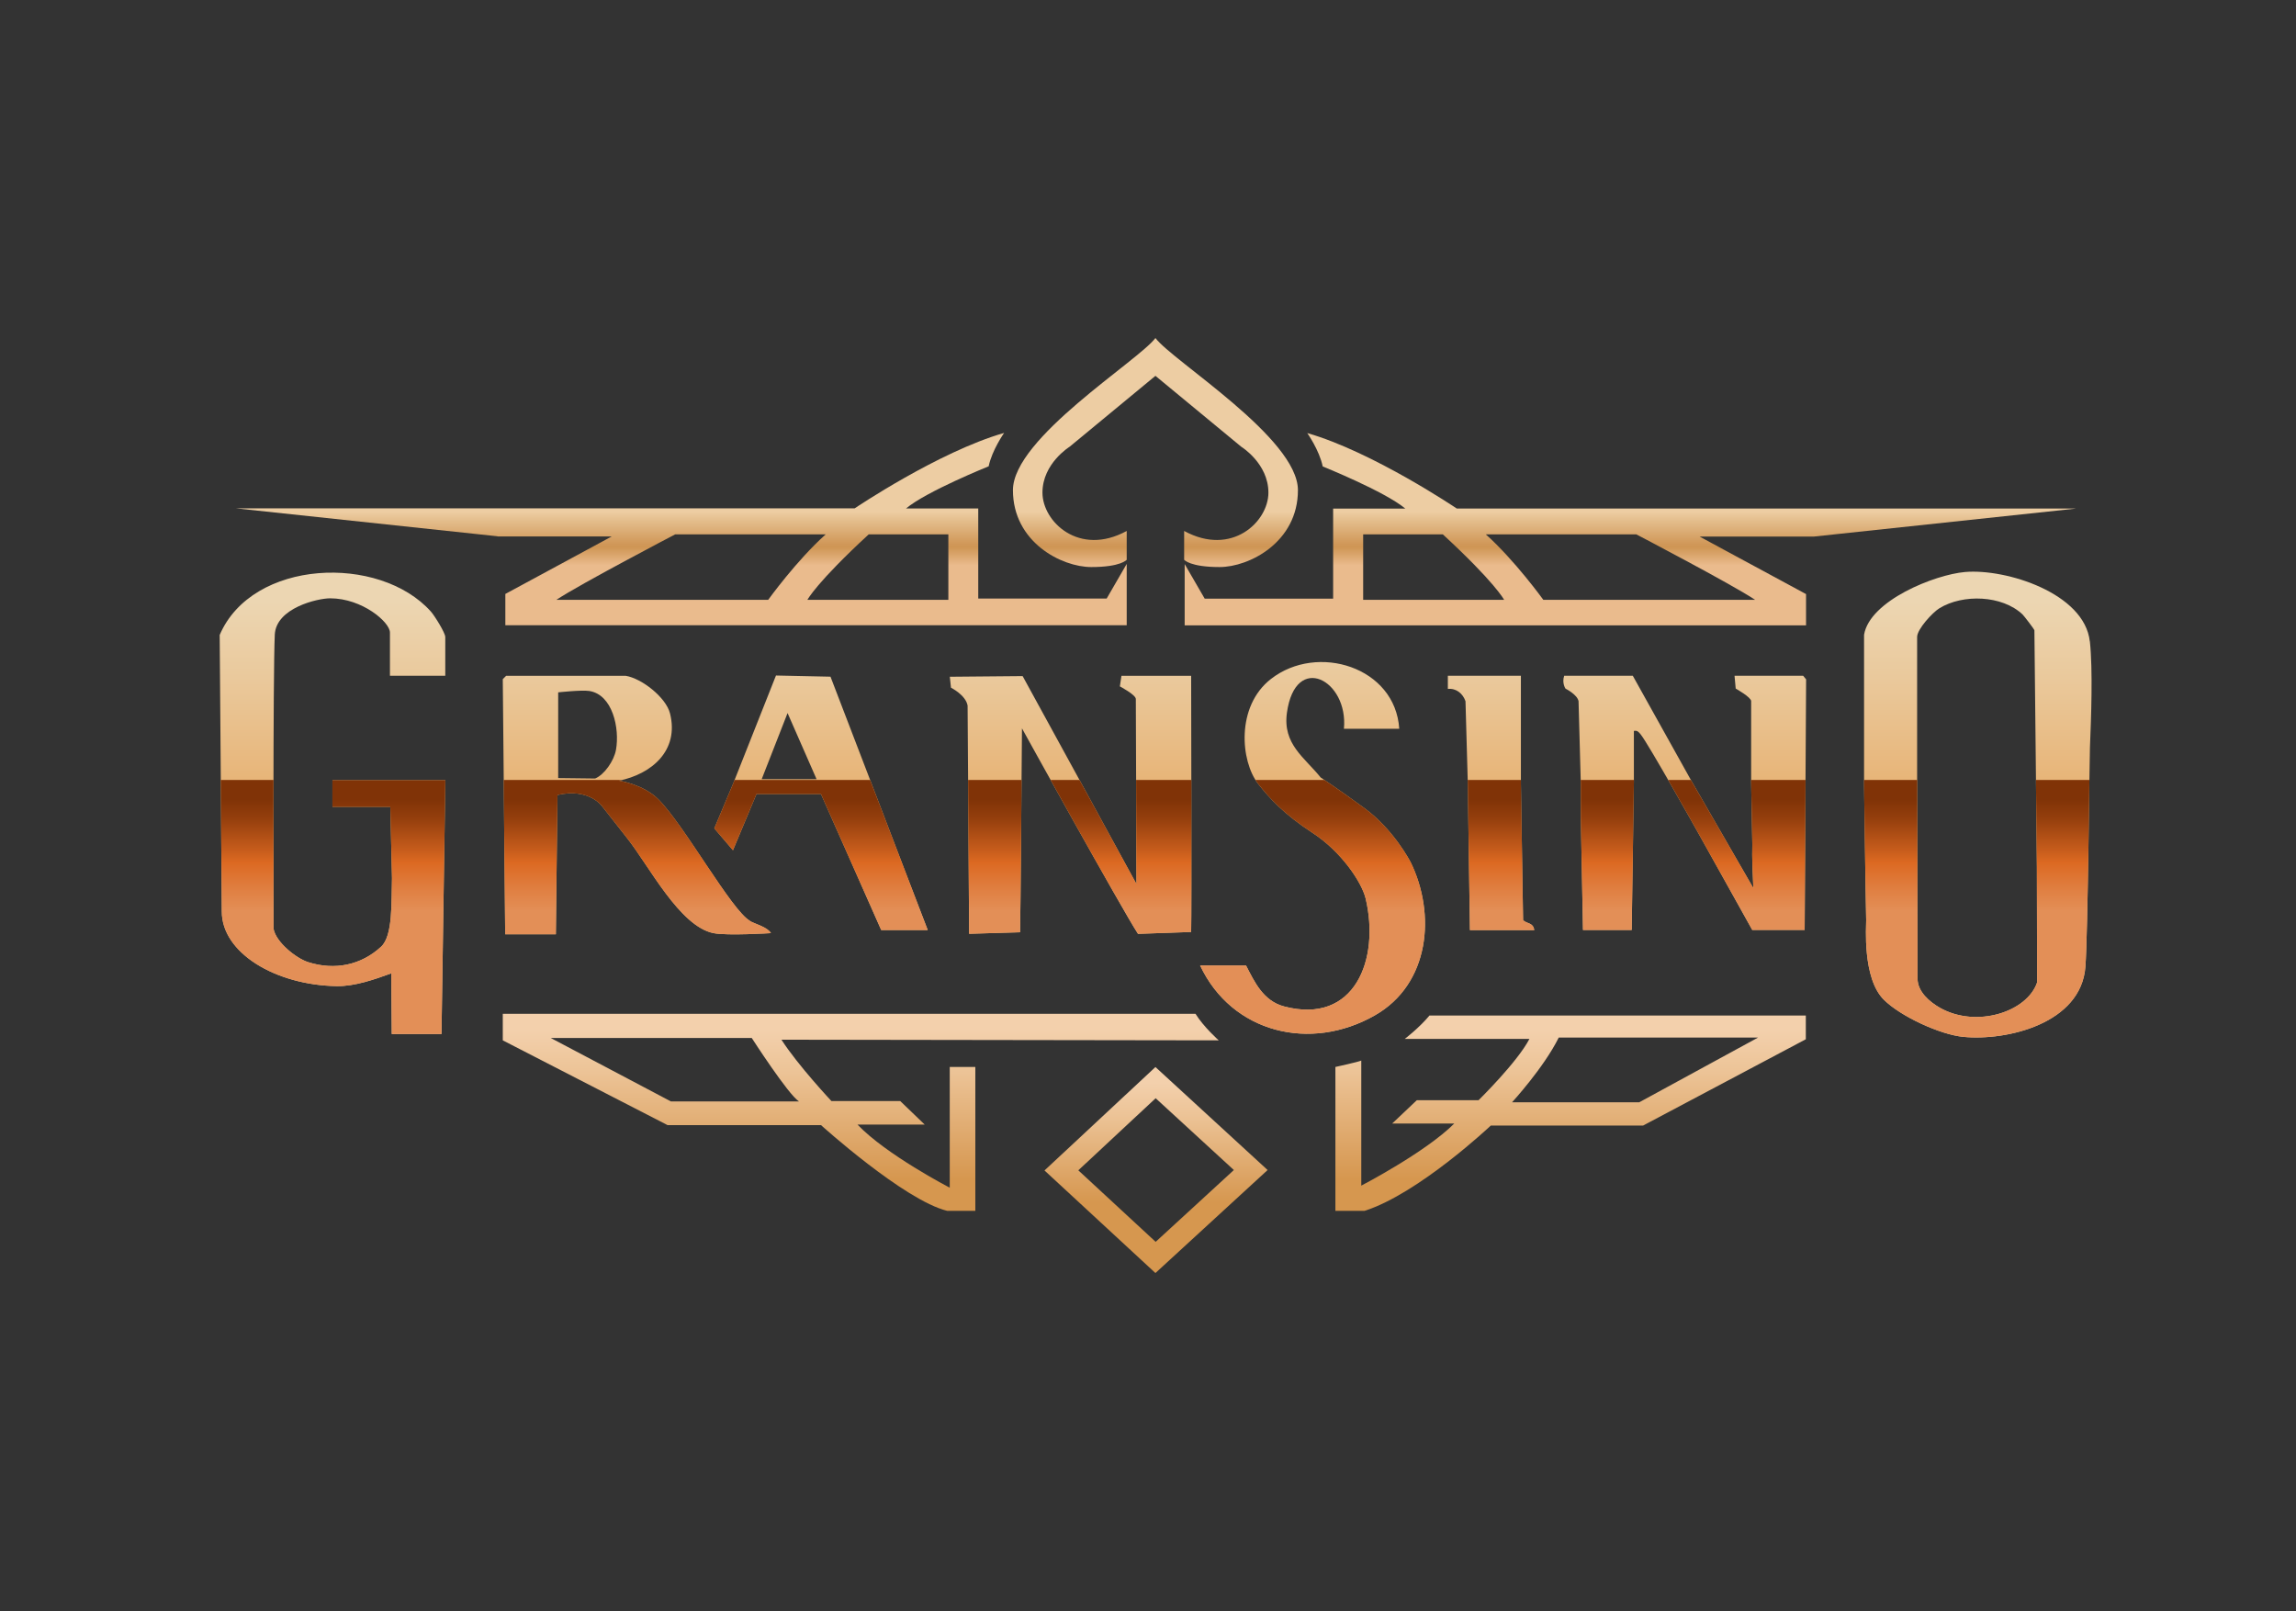
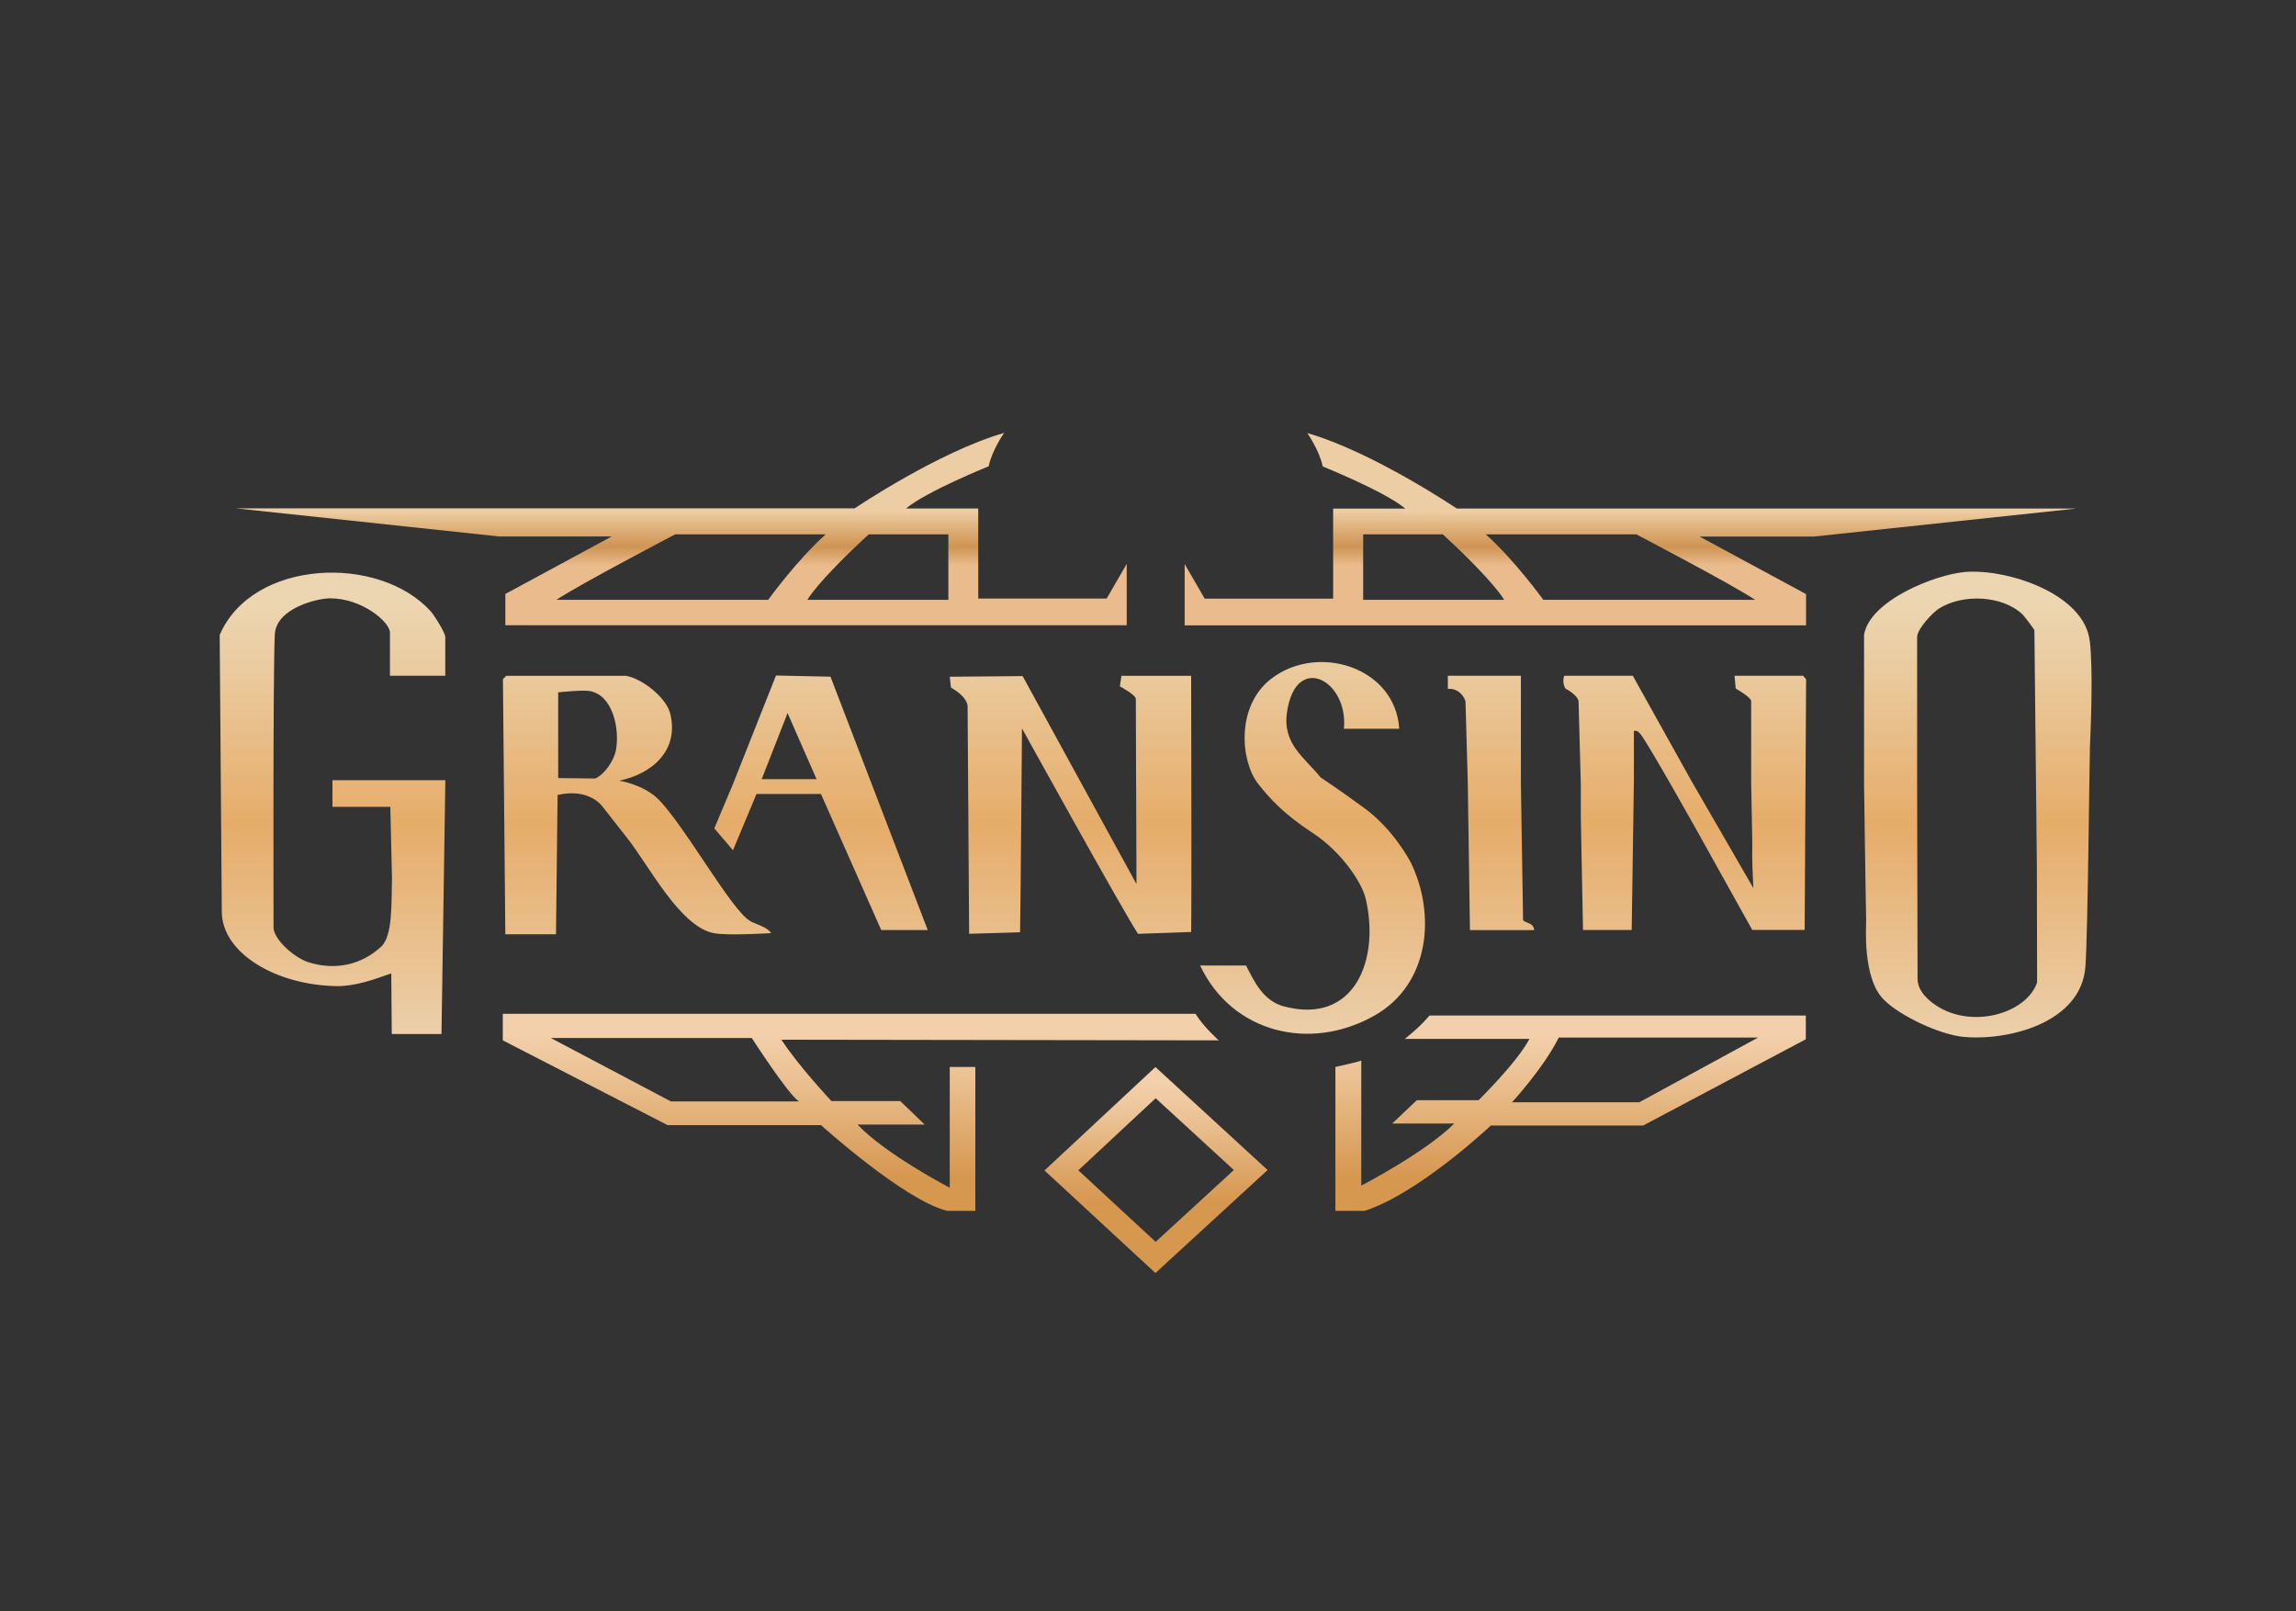
<svg xmlns="http://www.w3.org/2000/svg" id="e0IUjcDgBwO1" viewBox="0 0 315 221" shape-rendering="geometricPrecision" text-rendering="geometricPrecision" project-id="c9f3407ebe874d8eb1ed62c16d318d64" export-id="6f6a2757dc6a4a6c849d22f994abb64d" cached="false" width="315" height="221">
  <rect x="0" y="0" width="315" height="221" fill="#333333" stroke="none" />
  <style>
#e0IUjcDgBwO2_ts {animation: e0IUjcDgBwO2_ts__ts 3000ms linear infinite normal forwards}@keyframes e0IUjcDgBwO2_ts__ts { 0% {transform: translate(157.5px,110.5px) scale(1,1);animation-timing-function: cubic-bezier(0.445,0.05,0.55,0.95)} 50% {transform: translate(157.5px,110.5px) scale(0.937,0.937);animation-timing-function: cubic-bezier(0.445,0.05,0.55,0.95)} 100% {transform: translate(157.5px,110.5px) scale(1,1)}} #e0IUjcDgBwO22_to {animation: e0IUjcDgBwO22_to__to 3000ms linear infinite normal forwards}@keyframes e0IUjcDgBwO22_to__to { 0% {transform: translate(0px,110.5px)} 33.333% {transform: translate(315px,110.5px)} 100% {transform: translate(315px,110.5px)}}
</style>
  <defs>
    <linearGradient id="e0IUjcDgBwO4-fill" x1="45.61" y1="76.89" x2="45.61" y2="146.4" spreadMethod="pad" gradientUnits="userSpaceOnUse" gradientTransform="translate(0 0)">
      <stop id="e0IUjcDgBwO4-fill-0" offset="8%" stop-color="#ecd6b2" />
      <stop id="e0IUjcDgBwO4-fill-1" offset="23%" stop-color="#eac99c" />
      <stop id="e0IUjcDgBwO4-fill-2" offset="52%" stop-color="#e6ac69" />
      <stop id="e0IUjcDgBwO4-fill-3" offset="95%" stop-color="#ecd0ac" />
    </linearGradient>
    <linearGradient id="e0IUjcDgBwO5-fill" x1="87.38" y1="76.89" x2="87.38" y2="146.4" spreadMethod="pad" gradientUnits="userSpaceOnUse" gradientTransform="translate(0 0)">
      <stop id="e0IUjcDgBwO5-fill-0" offset="8%" stop-color="#ecd6b2" />
      <stop id="e0IUjcDgBwO5-fill-1" offset="23%" stop-color="#eac99c" />
      <stop id="e0IUjcDgBwO5-fill-2" offset="52%" stop-color="#e6ac69" />
      <stop id="e0IUjcDgBwO5-fill-3" offset="95%" stop-color="#ecd0ac" />
    </linearGradient>
    <linearGradient id="e0IUjcDgBwO6-fill" x1="146.88" y1="76.89" x2="146.88" y2="146.4" spreadMethod="pad" gradientUnits="userSpaceOnUse" gradientTransform="translate(0 0)">
      <stop id="e0IUjcDgBwO6-fill-0" offset="8%" stop-color="#ecd6b2" />
      <stop id="e0IUjcDgBwO6-fill-1" offset="23%" stop-color="#eac99c" />
      <stop id="e0IUjcDgBwO6-fill-2" offset="52%" stop-color="#e6ac69" />
      <stop id="e0IUjcDgBwO6-fill-3" offset="95%" stop-color="#ecd0ac" />
    </linearGradient>
    <linearGradient id="e0IUjcDgBwO7-fill" x1="180.07" y1="76.89" x2="180.07" y2="146.4" spreadMethod="pad" gradientUnits="userSpaceOnUse" gradientTransform="translate(0 0)">
      <stop id="e0IUjcDgBwO7-fill-0" offset="8%" stop-color="#ecd6b2" />
      <stop id="e0IUjcDgBwO7-fill-1" offset="23%" stop-color="#eac99c" />
      <stop id="e0IUjcDgBwO7-fill-2" offset="52%" stop-color="#e6ac69" />
      <stop id="e0IUjcDgBwO7-fill-3" offset="95%" stop-color="#ecd0ac" />
    </linearGradient>
    <linearGradient id="e0IUjcDgBwO8-fill" x1="204.57" y1="76.89" x2="204.57" y2="146.4" spreadMethod="pad" gradientUnits="userSpaceOnUse" gradientTransform="translate(0 0)">
      <stop id="e0IUjcDgBwO8-fill-0" offset="8%" stop-color="#ecd6b2" />
      <stop id="e0IUjcDgBwO8-fill-1" offset="23%" stop-color="#eac99c" />
      <stop id="e0IUjcDgBwO8-fill-2" offset="52%" stop-color="#e6ac69" />
      <stop id="e0IUjcDgBwO8-fill-3" offset="95%" stop-color="#ecd0ac" />
    </linearGradient>
    <linearGradient id="e0IUjcDgBwO9-fill" x1="231.13" y1="76.89" x2="231.13" y2="146.4" spreadMethod="pad" gradientUnits="userSpaceOnUse" gradientTransform="translate(0 0)">
      <stop id="e0IUjcDgBwO9-fill-0" offset="8%" stop-color="#ecd6b2" />
      <stop id="e0IUjcDgBwO9-fill-1" offset="23%" stop-color="#eac99c" />
      <stop id="e0IUjcDgBwO9-fill-2" offset="52%" stop-color="#e6ac69" />
      <stop id="e0IUjcDgBwO9-fill-3" offset="95%" stop-color="#ecd0ac" />
    </linearGradient>
    <linearGradient id="e0IUjcDgBwO10-fill" x1="271.34" y1="76.89" x2="271.34" y2="146.4" spreadMethod="pad" gradientUnits="userSpaceOnUse" gradientTransform="translate(0 0)">
      <stop id="e0IUjcDgBwO10-fill-0" offset="8%" stop-color="#ecd6b2" />
      <stop id="e0IUjcDgBwO10-fill-1" offset="23%" stop-color="#eac99c" />
      <stop id="e0IUjcDgBwO10-fill-2" offset="52%" stop-color="#e6ac69" />
      <stop id="e0IUjcDgBwO10-fill-3" offset="95%" stop-color="#ecd0ac" />
    </linearGradient>
    <linearGradient id="e0IUjcDgBwO11-fill" x1="112.65" y1="76.89" x2="112.65" y2="146.4" spreadMethod="pad" gradientUnits="userSpaceOnUse" gradientTransform="translate(0 0)">
      <stop id="e0IUjcDgBwO11-fill-0" offset="8%" stop-color="#ecd6b2" />
      <stop id="e0IUjcDgBwO11-fill-1" offset="23%" stop-color="#eac99c" />
      <stop id="e0IUjcDgBwO11-fill-2" offset="52%" stop-color="#e6ac69" />
      <stop id="e0IUjcDgBwO11-fill-3" offset="95%" stop-color="#ecd0ac" />
    </linearGradient>
    <linearGradient id="e0IUjcDgBwO14-fill" x1="223.64" y1="46.03" x2="223.64" y2="86.97" spreadMethod="pad" gradientUnits="userSpaceOnUse" gradientTransform="translate(0 0)">
      <stop id="e0IUjcDgBwO14-fill-0" offset="59%" stop-color="#edcda3" />
      <stop id="e0IUjcDgBwO14-fill-1" offset="62%" stop-color="#e4be8d" />
      <stop id="e0IUjcDgBwO14-fill-2" offset="70%" stop-color="#d09757" />
      <stop id="e0IUjcDgBwO14-fill-3" offset="71%" stop-color="#cf9655" />
      <stop id="e0IUjcDgBwO14-fill-4" offset="77%" stop-color="#eabb8d" />
    </linearGradient>
    <linearGradient id="e0IUjcDgBwO15-fill" x1="93.49" y1="46.03" x2="93.49" y2="86.97" spreadMethod="pad" gradientUnits="userSpaceOnUse" gradientTransform="translate(0 0)">
      <stop id="e0IUjcDgBwO15-fill-0" offset="59%" stop-color="#edcda3" />
      <stop id="e0IUjcDgBwO15-fill-1" offset="62%" stop-color="#e4be8d" />
      <stop id="e0IUjcDgBwO15-fill-2" offset="70%" stop-color="#d09757" />
      <stop id="e0IUjcDgBwO15-fill-3" offset="71%" stop-color="#cf9655" />
      <stop id="e0IUjcDgBwO15-fill-4" offset="77%" stop-color="#eabb8d" />
    </linearGradient>
    <linearGradient id="e0IUjcDgBwO16-fill" x1="158.53" y1="46.03" x2="158.53" y2="86.97" spreadMethod="pad" gradientUnits="userSpaceOnUse" gradientTransform="translate(0 0)">
      <stop id="e0IUjcDgBwO16-fill-0" offset="59%" stop-color="#edcda3" />
      <stop id="e0IUjcDgBwO16-fill-1" offset="62%" stop-color="#e4be8d" />
      <stop id="e0IUjcDgBwO16-fill-2" offset="70%" stop-color="#d09757" />
      <stop id="e0IUjcDgBwO16-fill-3" offset="71%" stop-color="#cf9655" />
      <stop id="e0IUjcDgBwO16-fill-4" offset="77%" stop-color="#eabb8d" />
    </linearGradient>
    <linearGradient id="e0IUjcDgBwO18-fill" x1="118.09" y1="138.9" x2="118.09" y2="174.71" spreadMethod="pad" gradientUnits="userSpaceOnUse" gradientTransform="translate(0 0)">
      <stop id="e0IUjcDgBwO18-fill-0" offset="7%" stop-color="#f3d0ac" />
      <stop id="e0IUjcDgBwO18-fill-1" offset="23%" stop-color="#ecc396" />
      <stop id="e0IUjcDgBwO18-fill-2" offset="54%" stop-color="#dba160" />
      <stop id="e0IUjcDgBwO18-fill-3" offset="64%" stop-color="#d6974f" />
    </linearGradient>
    <linearGradient id="e0IUjcDgBwO19-fill" x1="215.51" y1="138.9" x2="215.51" y2="174.71" spreadMethod="pad" gradientUnits="userSpaceOnUse" gradientTransform="translate(0 0)">
      <stop id="e0IUjcDgBwO19-fill-0" offset="7%" stop-color="#f3d0ac" />
      <stop id="e0IUjcDgBwO19-fill-1" offset="23%" stop-color="#ecc396" />
      <stop id="e0IUjcDgBwO19-fill-2" offset="54%" stop-color="#dba160" />
      <stop id="e0IUjcDgBwO19-fill-3" offset="64%" stop-color="#d6974f" />
    </linearGradient>
    <linearGradient id="e0IUjcDgBwO20-fill" x1="158.61" y1="146.51" x2="158.61" y2="175.36" spreadMethod="pad" gradientUnits="userSpaceOnUse" gradientTransform="translate(0 0)">
      <stop id="e0IUjcDgBwO20-fill-0" offset="7%" stop-color="#f3d0ac" />
      <stop id="e0IUjcDgBwO20-fill-1" offset="23%" stop-color="#ecc396" />
      <stop id="e0IUjcDgBwO20-fill-2" offset="54%" stop-color="#dba160" />
      <stop id="e0IUjcDgBwO20-fill-3" offset="64%" stop-color="#d6974f" />
    </linearGradient>
    <linearGradient id="e0IUjcDgBwO22-fill" x1="0" y1="0.5" x2="1" y2="0.5" spreadMethod="pad" gradientUnits="objectBoundingBox" gradientTransform="translate(0 0)">
      <stop id="e0IUjcDgBwO22-fill-0" offset="0%" stop-color="rgba(251,241,230,0)" />
      <stop id="e0IUjcDgBwO22-fill-1" offset="40%" stop-color="#fbf1e6" />
      <stop id="e0IUjcDgBwO22-fill-2" offset="59%" stop-color="#fbf1e6" />
      <stop id="e0IUjcDgBwO22-fill-3" offset="100%" stop-color="rgba(251,241,230,0)" />
    </linearGradient>
    <linearGradient id="e0IUjcDgBwO24-fill" x1="215.51" y1="138.9" x2="215.51" y2="174.71" spreadMethod="pad" gradientUnits="userSpaceOnUse" gradientTransform="translate(0 0)">
      <stop id="e0IUjcDgBwO24-fill-0" offset="7%" stop-color="#f3d0ac" />
      <stop id="e0IUjcDgBwO24-fill-1" offset="23%" stop-color="#ecc396" />
      <stop id="e0IUjcDgBwO24-fill-2" offset="54%" stop-color="#dba160" />
      <stop id="e0IUjcDgBwO24-fill-3" offset="64%" stop-color="#d6974f" />
    </linearGradient>
    <linearGradient id="e0IUjcDgBwO26-fill" x1="132.32" y1="0" x2="132.32" y2="66.64" spreadMethod="pad" gradientUnits="userSpaceOnUse" gradientTransform="translate(0 0)">
      <stop id="e0IUjcDgBwO26-fill-0" offset="4%" stop-color="#803307" />
      <stop id="e0IUjcDgBwO26-fill-1" offset="8%" stop-color="#953f0d" />
      <stop id="e0IUjcDgBwO26-fill-2" offset="15%" stop-color="#cb5f1d" />
      <stop id="e0IUjcDgBwO26-fill-3" offset="17%" stop-color="#dc6922" />
      <stop id="e0IUjcDgBwO26-fill-4" offset="23%" stop-color="#e08144" />
      <stop id="e0IUjcDgBwO26-fill-5" offset="27%" stop-color="#e38f57" />
    </linearGradient>
  </defs>
  <g id="e0IUjcDgBwO2_ts" transform="translate(157.5,110.5) scale(1,1)">
    <g transform="translate(-157.5,-110.5)">
      <g>
        <path d="M61.09,92.7v-5.31c0-.57-1.47-2.93-1.97-3.49-7.07-7.9-24.52-7.21-28.98,3.21c0-.35.29,37.91.29,37.91-.02,5.71,7.4,10.13,15.77,10.26c2.47.04,5.19-.92,7.48-1.75l.07,8.32h6.82l.53-34.82h-15.49v3.66h7.94l.23,9.77c-.1,3.33.14,7.9-1.49,9.41-2.76,2.55-6.37,3.28-10.02,2.12-1.66-.53-4.42-2.75-4.74-4.57c0,0-.09-34.8.17-40.35.17-3.67,5.88-4.99,7.59-4.99c4.41,0,8.21,3.27,8.21,4.7v5.92h7.59Z" fill="url(#e0IUjcDgBwO4-fill)" />
-         <path d="M102.9,126.33c-2.5-1.37-9-13.11-12.58-16.68-2.05-2.05-5.38-2.55-5.38-2.55h-.02c4.43-.9,8.3-4.1,7-9.24-.56-2.2-3.89-4.8-6.08-5.15h-16.4l-.46.46.33,35h6.95l.22-19.11c4.33-1.01,6.12,1.54,6.12,1.54l3.43,4.37c3.03,3.84,7.21,12.1,11.85,13.04c1.9.38,7.89,0,7.89,0-.51-.84-2.04-1.2-2.89-1.66l.02-.02ZM76.58,106.74v-11.76c0,0,3.18-.35,4.26-.19c3.2.49,4.2,5.12,3.67,8.07-.27,1.51-1.59,3.41-2.86,3.94l-5.06-.06h-.01Z" fill="url(#e0IUjcDgBwO5-fill)" />
+         <path d="M102.9,126.33c-2.5-1.37-9-13.11-12.58-16.68-2.05-2.05-5.38-2.55-5.38-2.55c4.43-.9,8.3-4.1,7-9.24-.56-2.2-3.89-4.8-6.08-5.15h-16.4l-.46.46.33,35h6.95l.22-19.11c4.33-1.01,6.12,1.54,6.12,1.54l3.43,4.37c3.03,3.84,7.21,12.1,11.85,13.04c1.9.38,7.89,0,7.89,0-.51-.84-2.04-1.2-2.89-1.66l.02-.02ZM76.58,106.74v-11.76c0,0,3.18-.35,4.26-.19c3.2.49,4.2,5.12,3.67,8.07-.27,1.51-1.59,3.41-2.86,3.94l-5.06-.06h-.01Z" fill="url(#e0IUjcDgBwO5-fill)" />
        <path d="M153.86,92.7l-.22,1.46c0,0,2.19,1.16,2.19,1.73l.09,25.39L140.3,92.75l-9.99.09.16,1.5c0,0,2.03,1.01,2.28,2.46l.21,31.3l6.99-.21c.05-1.05.26-27.97.26-27.97s13.67,24.74,15.92,28.19l7.29-.26c.08-2.78,0-35.14,0-35.14h-9.57l.01-.01Z" fill="url(#e0IUjcDgBwO6-fill)" />
        <path d="M193.48,118.19c0,0-2.27-4.39-6.27-7.31s-6.02-4.22-6.02-4.22c-2.22-2.76-5.23-4.57-4.63-8.88c1.16-8.37,8.45-4.49,7.82,2.2h7.59c-.53-8.47-11.23-11.81-17.61-6.83-4.83,3.77-4.15,11.31-1.76,14.36c1.55,1.98,3.54,4.18,7.48,6.75s6.74,6.76,7.28,9c1.98,8.36-1.5,17.36-11.18,14.81-2.88-.76-4.07-3.37-5.23-5.62h-6.3c4.37,9.28,15.16,11.88,23.99,6.83c7.49-4.27,8.43-13.86,4.85-21.09h-.01Z" fill="url(#e0IUjcDgBwO7-fill)" />
        <path d="M210.49,127.59c-.14-1.04-.98-.84-1.53-1.35l-.3-18.67v-14.87h-10.02v1.81c1.15-.12,2.06.64,2.42,1.69l.31,11.07.3,20.33h8.81l.01-.01Z" fill="url(#e0IUjcDgBwO8-fill)" />
        <path d="M247.79,93.2l-.41-.5h-9.41l.16,1.76c0,0,2.12,1.19,2.12,1.72v11.08l.16,8.54v0c-.06,2,.05,3.99.14,6.03l-8.5-14.71-8.04-14.42h-9.41c-.34,1.02.18,1.77.18,1.77s1.62.81,1.79,1.72l.31,11.37v4.55c0,0,.3,15.47.3,15.47h6.68l.3-20.33v-6.98c.47-.09.64.13.91.45c1.03,1.23,7.89,13.5,7.89,13.5l7.44,13.35h7.19l.2-34.39v.02Z" fill="url(#e0IUjcDgBwO9-fill)" />
        <path d="M286.71,87.99c-.72-6.59-11.46-10.01-17.12-9.52-4.15.36-13.07,3.92-13.85,8.61v20.48c0,0,.22,15.99.29,18.67.02.72-.56,7.96,2.43,10.92c2.29,2.28,7.71,4.78,10.89,5.09c5.95.58,16.19-1.81,16.76-9.65.34-4.65.55-28.44.62-30.03.17-4.08.41-10.67-.01-14.58l-.01.01Zm-7.26,31l.03,15.79c-1.38,4.06-8.34,6.29-13.32,3.48-1.43-.81-3.08-2.22-3.08-4l-.06-26.7v-20.18c0-1.07,2.13-3.37,3.05-3.93c3.22-1.99,8.62-1.81,11.42.85.19.18,1.62,2.04,1.62,2.17" fill="url(#e0IUjcDgBwO10-fill)" />
        <path d="M113.94,92.83l-7.48-.16-5.9,14.89L98,113.64l2.56,3l3.23-7.72h8.84l8.27,18.67h6.38L113.94,92.83Zm-9.44,14.06l3.55-9.07l3.98,9.07h-7.52-.01Z" fill="url(#e0IUjcDgBwO11-fill)" />
      </g>
      <g>
        <g>
          <path d="M284.73,69.76h-84.87c0,0-11.53-7.78-20.51-10.35c0,0,1.66,2.35,2.12,4.58c0,0,8.52,3.43,11.33,5.78h-9.9v12.36h-17.62l-2.75-4.75v8.41h85.25v-4.29l-14.6-7.89h15.67l35.87-3.83.01-.02ZM187.02,82.29v-8.98h10.93c7.15,6.58,8.41,8.98,8.41,8.98h-19.34Zm53.78,0h-29.06c0,0-3.92-5.43-7.89-8.98h20.65c0,0,13.04,6.81,16.3,8.98Z" fill="url(#e0IUjcDgBwO14-fill)" />
          <path d="M68.26,73.59h15.67c0,0-14.6,7.89-14.6,7.89v4.29c0,0,85.25,0,85.25,0v-8.41c0,0-2.75,4.75-2.75,4.75h-17.62v-12.36c0,0-9.9,0-9.9,0c2.8-2.35,11.33-5.78,11.33-5.78.46-2.23,2.12-4.58,2.12-4.58-8.98,2.57-20.51,10.35-20.51,10.35h-84.86c0,0,35.87,3.83,35.87,3.83v.02Zm42.51,8.7c0,0,1.26-2.4,8.41-8.98h10.93v8.98h-19.34ZM92.63,73.31h20.65c-3.98,3.55-7.89,8.98-7.89,8.98h-29.06c3.26-2.17,16.3-8.98,16.3-8.98Z" fill="url(#e0IUjcDgBwO15-fill)" />
-           <path d="M158.53,46.36c-2.35,3.15-19.56,13.73-19.56,20.88s6.69,10.55,10.75,10.55s4.86-1,4.86-1v-3.95c-6.52,3.55-11.56-1.26-11.56-5.26s3.72-6.29,3.72-6.29l11.78-9.73l11.78,9.73c0,0,3.72,2.29,3.72,6.29s-5.03,8.81-11.56,5.26v3.95c0,0,.8,1,4.86,1s10.75-3.4,10.75-10.55-17.22-17.73-19.56-20.88h.02Z" fill="url(#e0IUjcDgBwO16-fill)" />
        </g>
        <g>
          <path d="M130.31,162.94c0,0-8.76-4.55-12.67-8.67h9.22l-3.35-3.22h-9.44c0,0-4.58-4.88-6.86-8.42l59.99.09c0,0-2.07-1.84-3.18-3.64h-95.04v3.64l22.61,11.63h21.05c0,0,11.39,10.3,17.31,11.76h3.86v-19.74h-3.51v16.57h.01ZM92.05,151.1l-16.48-8.7h27.57c0,0,5.01,7.78,6.48,8.7h-17.58.01Z" fill="url(#e0IUjcDgBwO18-fill)" />
          <path d="M196.11,139.32c-1.37,1.66-3.38,3.2-3.38,3.2h17.1c-1.66,3.2-6.98,8.41-6.98,8.41h-8.47l-3.38,3.2h8.52c-3.95,3.95-12.76,8.52-12.76,8.52v-17.16c-.29.17-3.55.88-3.55.88v19.74h4c7.44-2.37,17.32-11.7,17.32-11.7h20.89l22.33-11.84v-3.26h-51.68l.04.01Zm28.78,11.9h-17.45c0,0,4.35-4.72,6.41-8.88h27.34l-16.3,8.88Z" fill="url(#e0IUjcDgBwO19-fill)" />
          <path d="M158.52,146.38L143.3,160.57l15.22,14.07l15.39-14.13-15.39-14.13Zm-10.58,14.17l10.61-9.89l10.73,9.85-10.73,9.85-10.61-9.81Z" fill="url(#e0IUjcDgBwO20-fill)" />
        </g>
      </g>
      <g clip-path="url(#e0IUjcDgBwO23)">
        <g id="e0IUjcDgBwO22_to" transform="translate(0,110.5)">
          <rect width="41.049" height="165.751" rx="0" ry="0" transform="rotate(15) translate(-20.524,-82.875)" fill="url(#e0IUjcDgBwO22-fill)" stroke-width="0" />
        </g>
        <clipPath id="e0IUjcDgBwO23">
          <path d="M196.07,139.31h51.68v3.26l-22.33,11.84h-20.89c0,0-9.88,9.33-17.32,11.7h-4v-19.74c0,0,3.26-.71,3.55-.88v17.16c0,0,8.81-4.57,12.76-8.52h-8.52l3.38-3.2h8.47c0,0,5.32-5.21,6.98-8.41h-17.1c0,0,2.01-1.54,3.38-3.2l-.04-.01Zm45.12,3.03h-27.34c-2.06,4.16-6.41,8.88-6.41,8.88h17.45l16.3-8.88ZM130.3,162.935v-16.565h3.51v19.74h-3.86c-5.92-1.46-17.31-11.76-17.31-11.76h-21.05L68.98,142.72v-3.64h95.04c1.11,1.8,3.18,3.64,3.18,3.64l-59.99-.09c2.28,3.54,6.86,8.42,6.86,8.42h9.44l3.35,3.22h-9.22c3.833,4.039,12.328,8.492,12.66,8.665ZM109.62,151.1c-1.47-.92-6.48-8.7-6.48-8.7h-27.57l16.48,8.7h17.57ZM158.53,46.36c-.003.004-.007.009-.01.013-.003-.004-.007-.009-.01-.013h.02Zm-.01.013C160.898,49.54,178.07,60.1,178.07,67.24c0,7.15-6.69,10.55-10.75,10.55s-4.86-1-4.86-1v-3.95c6.53,3.55,11.56-1.26,11.56-5.26s-3.72-6.29-3.72-6.29l-11.78-9.73-11.78,9.73c0,0-3.72,2.29-3.72,6.29s5.04,8.81,11.56,5.26v3.95c0,0-.8,1-4.86,1s-10.75-3.4-10.75-10.55c0-7.14,17.162-17.7,19.55-20.867ZM68.26,73.57L32.39,69.74h84.86c0,0,11.53-7.78,20.51-10.35c0,0-1.66,2.35-2.12,4.58c0,0-8.53,3.43-11.33,5.78h9.9v12.36h17.62l2.75-4.75v8.41h-85.25v-4.29l14.6-7.89h-15.67v-.02Zm61.85,8.72v-8.98h-10.93c-7.15,6.58-8.41,8.98-8.41,8.98h19.34Zm-53.78,0h29.06c0,0,3.91-5.43,7.89-8.98h-20.65c0,0-13.04,6.81-16.3,8.98ZM53.5,92.7v-5.92c0-1.43-3.8-4.7-8.21-4.7-1.71,0-7.42,1.32-7.59,4.99-.26,5.55-.17,40.35-.17,40.35.32,1.82,3.08,4.04,4.74,4.57c3.65,1.16,7.26.43,10.02-2.12c1.63-1.51,1.39-6.08,1.49-9.41l-.23-9.77h-7.94v-3.66h15.49l-.53,34.82h-6.82l-.07-8.32c-2.29.83-5.01,1.79-7.48,1.75-8.37-.13-15.79-4.55-15.77-10.26c0,0-.285-37.577-.29-37.91C34.6,76.69,52.05,76,59.12,83.9c.5.56,1.97,2.92,1.97,3.49v5.31h-7.59ZM30.14,87.11c0-.003 0-.003 0-0-0.0 0-0.0 0-0.0 0Zm72.74,39.24c.85.46,2.38.82,2.89,1.66c0,0-5.99.38-7.89,0-4.64-.94-8.82-9.2-11.85-13.04L82.6,110.6c0,0-1.79-2.55-6.12-1.54l-.22,19.11h-6.95l-.33-35l.46-.46h16.4c2.19.35,5.52,2.95,6.08,5.15c1.3,5.14-2.57,8.34-7,9.24h.02c0,0,3.33.5,5.38,2.55c3.58,3.57,10.08,15.31,12.58,16.68l-.02.02ZM76.59,106.74l5.06.06c1.27-.53,2.59-2.43,2.86-3.94.53-2.95-.47-7.58-3.67-8.07-1.08-.16-4.26.19-4.26.19v11.76h.01ZM153.86,92.7l-.002.01h-.008l.01-.01Zm-.002.01h9.562c0,0,.08,32.36,0,35.14l-7.29.26c-2.25-3.45-15.92-28.19-15.92-28.19s-.21,26.92-.26,27.97l-6.99.21-.21-31.3c-.25-1.45-2.28-2.46-2.28-2.46l-.16-1.5l9.99-.09l15.62,28.53-.09-25.39c0-.57-2.19-1.73-2.19-1.73l.218-1.45ZM193.49,118.19c3.58,7.23,2.64,16.82-4.85,21.09-8.83,5.05-19.62,2.45-23.99-6.83h6.3c1.16,2.25,2.35,4.86,5.23,5.62c9.68,2.55,13.16-6.45,11.18-14.81-.54-2.24-3.34-6.43-7.28-9s-5.93-4.77-7.48-6.75c-2.39-3.05-3.07-10.59,1.76-14.36c6.38-4.98,17.08-1.64,17.61,6.83h-7.59c.63-6.69-6.66-10.57-7.82-2.2-.6,4.31,2.41,6.12,4.63,8.88c0,0,2.02,1.3,6.02,4.22s6.27,7.31,6.27,7.31h.01Zm16.99,9.41h-8.81l-.3-20.33-.31-11.07c-.36-1.05-1.27-1.81-2.42-1.69v-1.81h10.02v14.87l.3,18.67c.55.51,1.39.31,1.53,1.35l-.01.01Zm37.31-34.4l-0-0L247.79,93.18v.02Zm-0-0L247.59,127.57h-7.19l-7.44-13.35c0,0-6.86-12.27-7.89-13.5-.27-.32-.44-.54-.91-.45v6.98l-.3,20.33h-6.68l-.3-15.47v-4.55l-.31-11.37c-.17-.91-1.79-1.72-1.79-1.72s-.52-.75-.18-1.77h9.41l8.04,14.42l8.5,14.71c-.09-2.04-.2-4.03-.14-6.03l-.16-8.54v-11.08c0-.53-2.12-1.72-2.12-1.72l-.16-1.76h9.41l.41.5ZM286.72,87.98c.42,3.91.18,10.5.01,14.58-.07,1.59-.28,25.38-.62,30.03-.57,7.84-10.81,10.23-16.76,9.65-3.18-.31-8.6-2.81-10.89-5.09-2.99-2.96-2.41-10.2-2.43-10.92-.07-2.68-.29-18.67-.29-18.67v-20.48c.78-4.69,9.7-8.25,13.85-8.61c5.66-.49,16.4,2.93,17.12,9.52l.01-.01Zm-7.61-1.51c0-.13-1.43-1.99-1.62-2.17-2.8-2.66-8.2-2.84-11.42-.85-.92.56-3.05,2.86-3.05,3.93v20.18l.06,26.7c0,1.78,1.65,3.19,3.08,4c4.98,2.81,11.94.58,13.32-3.48l-.03-15.79-.34-32.52ZM127.28,127.59h-6.38l-8.27-18.67h-8.84l-3.23,7.72-2.56-3l2.56-6.08l5.9-14.89l7.48.16l13.34,34.76Zm-15.25-20.7l-3.98-9.07-3.55,9.07h7.53ZM284.72,69.78l-35.87,3.83h-15.67l14.6,7.89v4.29h-85.25v-8.41l2.75,4.75h17.62v-12.36h9.9c-2.81-2.35-11.33-5.78-11.33-5.78-.46-2.23-2.12-4.58-2.12-4.58c8.98,2.57,20.51,10.35,20.51,10.35h84.87l-.01.02ZM206.36,82.29c0,0-1.26-2.4-8.41-8.98h-10.93v8.98h19.34Zm18.14-8.98h-20.65c3.97,3.55,7.89,8.98,7.89,8.98h29.06c-3.26-2.17-16.3-8.98-16.3-8.98Zm-50.59,87.2l-15.39,14.13-15.22-14.07l15.22-14.19l15.39,14.13Zm-15.36,9.85l10.73-9.85-10.73-9.85-10.61,9.89l10.61,9.81Z" fill="url(#e0IUjcDgBwO24-fill)" />
        </clipPath>
      </g>
      <g clip-path="url(#e0IUjcDgBwO27)">
        <rect width="264.64" height="66.64" rx="0" ry="0" transform="translate(25.18 107)" fill="url(#e0IUjcDgBwO26-fill)" />
        <clipPath id="e0IUjcDgBwO27">
-           <path d="M53.5,92.7v-5.92c0-1.43-3.8-4.7-8.21-4.7-1.71,0-7.42,1.32-7.59,4.99-.26,5.55-.17,40.35-.17,40.35.32,1.82,3.08,4.04,4.74,4.57c3.65,1.16,7.26.43,10.02-2.12c1.63-1.51,1.39-6.08,1.49-9.41l-.23-9.77h-7.94v-3.66h15.49l-.53,34.82h-6.82l-.07-8.32c-2.29.83-5.01,1.79-7.48,1.75-8.37-.13-15.79-4.55-15.77-10.26c0,0-.285-37.577-.29-37.91C34.6,76.69,52.05,76,59.12,83.9c.5.56,1.97,2.92,1.97,3.49v5.31h-7.59ZM30.14,87.11c0-.003 0-.003 0-0-0.0 0-0.0 0-0.0 0Zm72.74,39.24c.85.46,2.38.82,2.89,1.66c0,0-5.99.38-7.89,0-4.64-.94-8.82-9.2-11.85-13.04L82.6,110.6c0,0-1.79-2.55-6.12-1.54l-.22,19.11h-6.95l-.33-35l.46-.46h16.4c2.19.35,5.52,2.95,6.08,5.15c1.3,5.14-2.57,8.34-7,9.24h.02c0,0,3.33.5,5.38,2.55c3.58,3.57,10.08,15.31,12.58,16.68l-.02.02ZM76.59,106.74l5.06.06c1.27-.53,2.59-2.43,2.86-3.94.53-2.95-.47-7.58-3.67-8.07-1.08-.16-4.26.19-4.26.19v11.76h.01ZM153.86,92.7l-.002.01h-.008l.01-.01Zm-.002.01h9.562c0,0,.08,32.36,0,35.14l-7.29.26c-2.25-3.45-15.92-28.19-15.92-28.19s-.21,26.92-.26,27.97l-6.99.21-.21-31.3c-.25-1.45-2.28-2.46-2.28-2.46l-.16-1.5l9.99-.09l15.62,28.53-.09-25.39c0-.57-2.19-1.73-2.19-1.73l.218-1.45ZM193.49,118.19c3.58,7.23,2.64,16.82-4.85,21.09-8.83,5.05-19.62,2.45-23.99-6.83h6.3c1.16,2.25,2.35,4.86,5.23,5.62c9.68,2.55,13.16-6.45,11.18-14.81-.54-2.24-3.34-6.43-7.28-9s-5.93-4.77-7.48-6.75c-2.39-3.05-3.07-10.59,1.76-14.36c6.38-4.98,17.08-1.64,17.61,6.83h-7.59c.63-6.69-6.66-10.57-7.82-2.2-.6,4.31,2.41,6.12,4.63,8.88c0,0,2.02,1.3,6.02,4.22s6.27,7.31,6.27,7.31h.01Zm16.99,9.41h-8.81l-.3-20.33-.31-11.07c-.36-1.05-1.27-1.81-2.42-1.69v-1.81h10.02v14.87l.3,18.67c.55.51,1.39.31,1.53,1.35l-.01.01Zm37.31-34.4l-0-0L247.79,93.18v.02Zm-0-0L247.59,127.57h-7.19l-7.44-13.35c0,0-6.86-12.27-7.89-13.5-.27-.32-.44-.54-.91-.45v6.98l-.3,20.33h-6.68l-.3-15.47v-4.55l-.31-11.37c-.17-.91-1.79-1.72-1.79-1.72s-.52-.75-.18-1.77h9.41l8.04,14.42l8.5,14.71c-.09-2.04-.2-4.03-.14-6.03l-.16-8.54v-11.08c0-.53-2.12-1.72-2.12-1.72l-.16-1.76h9.41l.41.5ZM286.72,87.98c.42,3.91.18,10.5.01,14.58-.07,1.59-.28,25.38-.62,30.03-.57,7.84-10.81,10.23-16.76,9.65-3.18-.31-8.6-2.81-10.89-5.09-2.99-2.96-2.41-10.2-2.43-10.92-.07-2.68-.29-18.67-.29-18.67v-20.48c.78-4.69,9.7-8.25,13.85-8.61c5.66-.49,16.4,2.93,17.12,9.52l.01-.01Zm-7.61-1.51c0-.13-1.43-1.99-1.62-2.17-2.8-2.66-8.2-2.84-11.42-.85-.92.56-3.05,2.86-3.05,3.93v20.18l.06,26.7c0,1.78,1.65,3.19,3.08,4c4.98,2.81,11.94.58,13.32-3.48l-.03-15.79-.34-32.52ZM127.28,127.59h-6.38l-8.27-18.67h-8.84l-3.23,7.72-2.56-3l2.56-6.08l5.9-14.89l7.48.16l13.34,34.76Zm-15.25-20.7l-3.98-9.07-3.55,9.07h7.53Z" fill="none" />
-         </clipPath>
+           </clipPath>
      </g>
    </g>
  </g>
</svg>